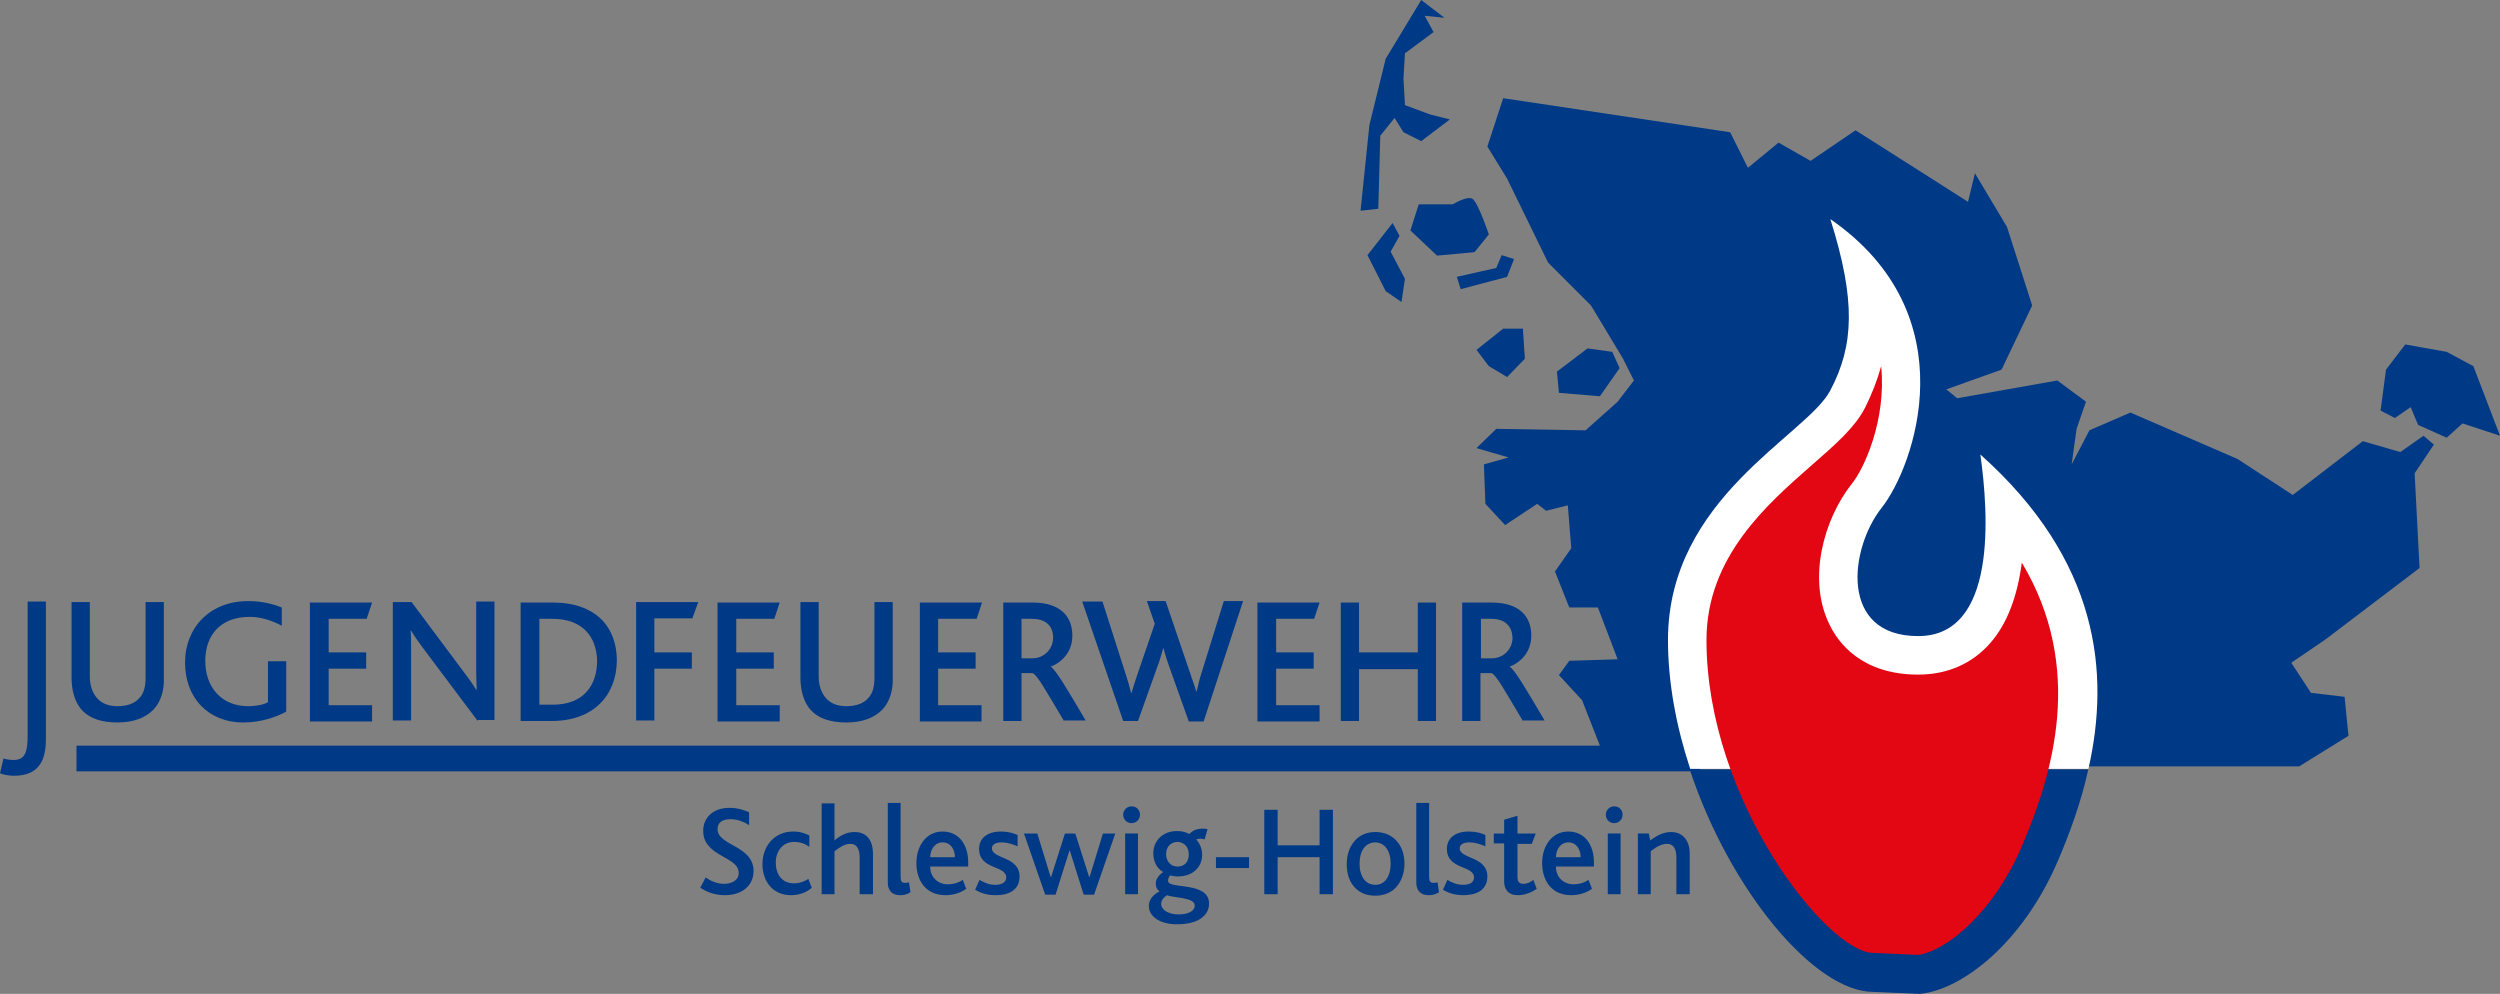
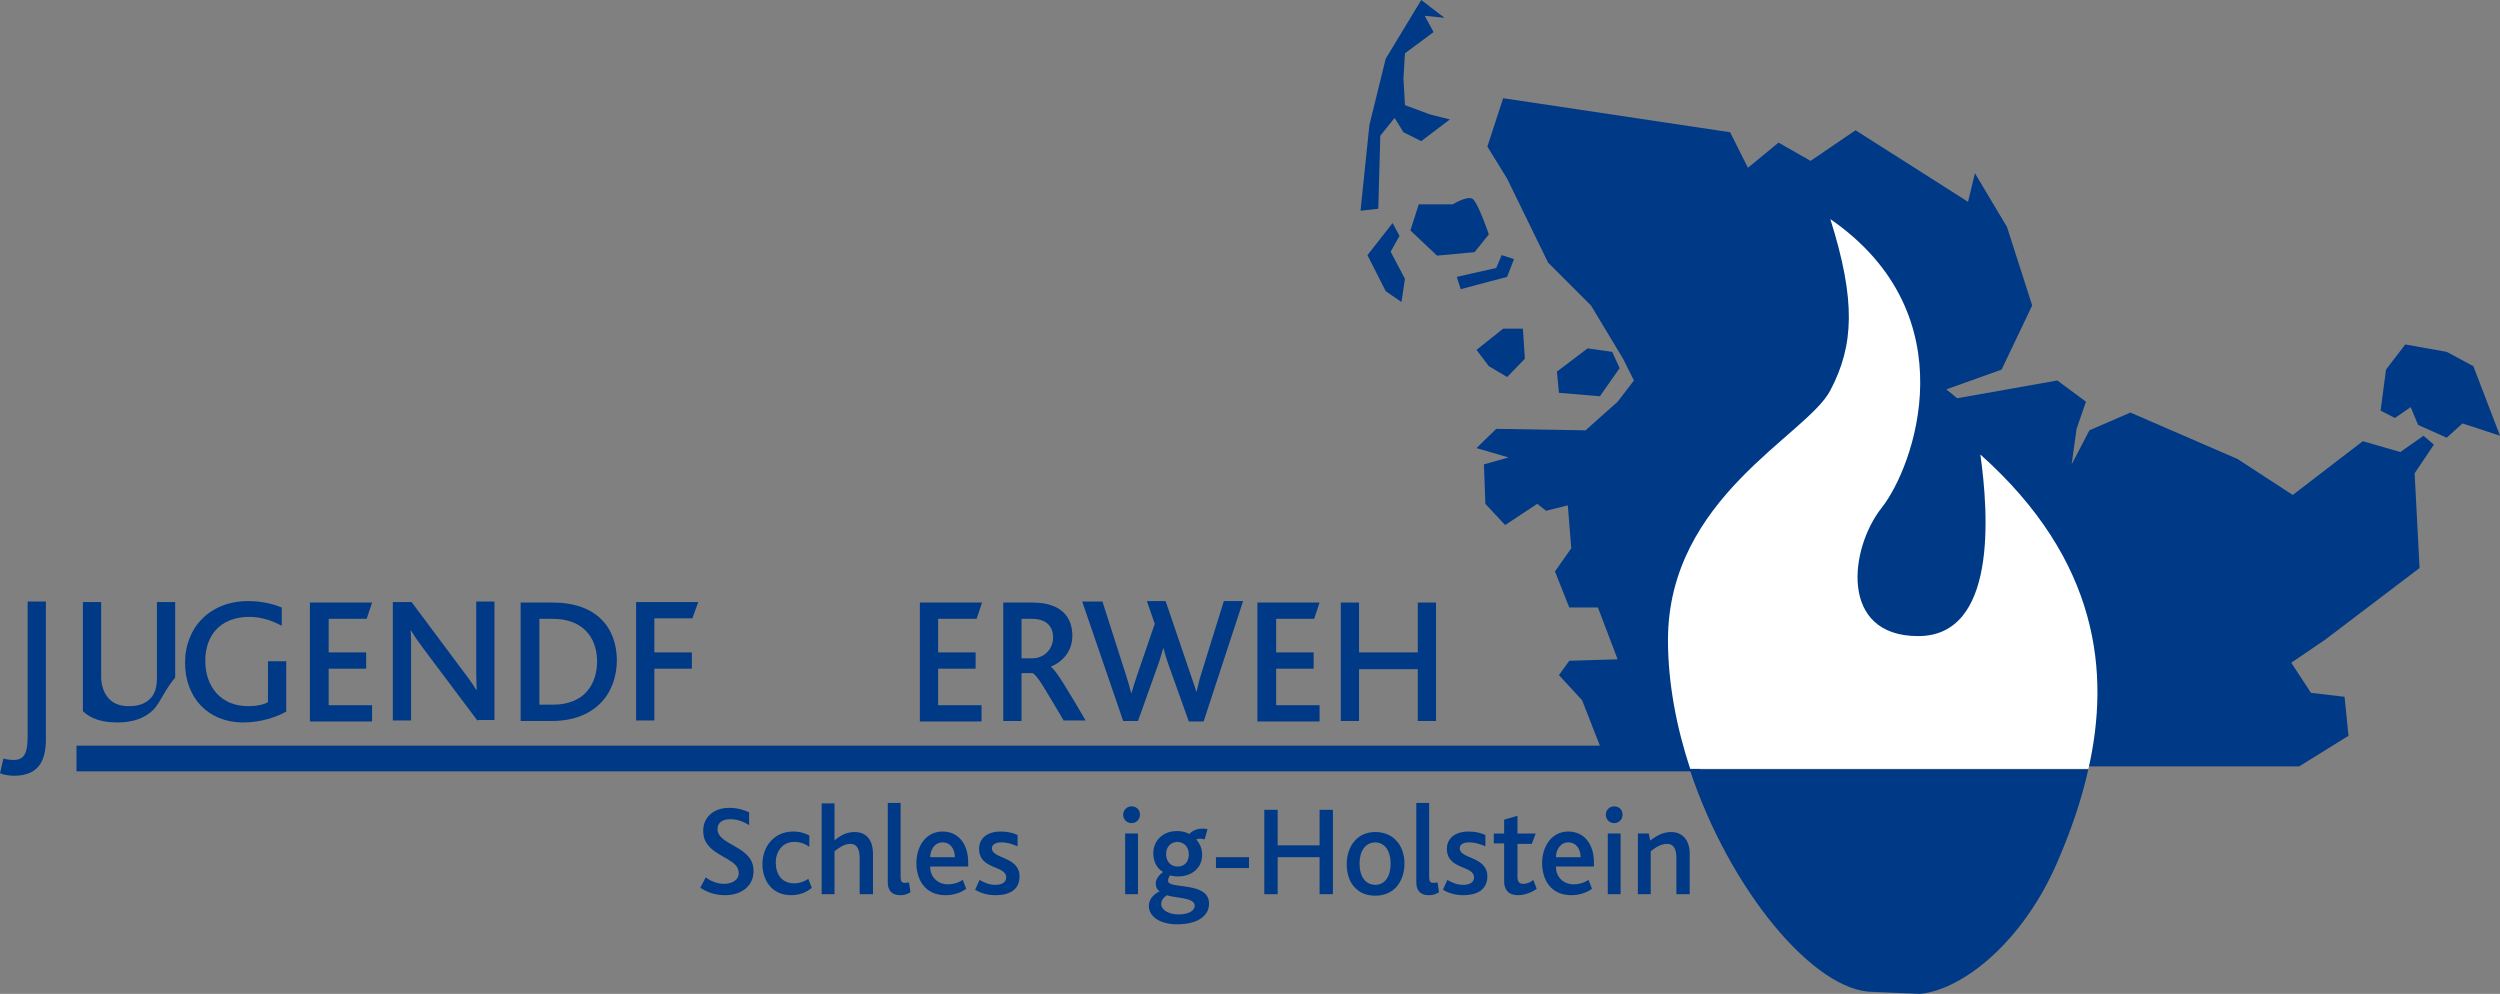
<svg xmlns="http://www.w3.org/2000/svg" version="1.1" id="Ebene_2" x="0px" y="0px" width="413.958px" height="164.57px" viewBox="39.958 243.75 413.958 164.57" enable-background="new 39.958 243.75 413.958 164.57" xml:space="preserve">
  <rect x="39.958" y="243.75" width="413.958" height="164.57" fill="#808080" stroke="none" />
  <g>
    <g>
      <polygon fill="#003986" points="441.251,315.903 437.41,318.6 431.2,316.802 419.596,325.708 410.444,319.743 392.713,312.063     385.93,315.004 382.989,320.642 383.806,314.759 385.359,310.265 380.619,306.751 364.032,309.693 362.234,308.222     371.385,304.953 376.452,294.331 372.285,281.338 366.973,272.432 365.829,277.171 359.292,273.003 347.199,265.322     339.762,270.389 334.451,267.365 329.385,271.533 326.443,265.649 288.856,260.011 286.241,268.019 289.51,273.33     296.292,287.222 303.4,294.331 308.712,303.156 310.51,306.751 307.813,310.265 302.502,315.004 287.712,314.759 284.443,317.946     289.755,319.498 285.669,320.642 285.914,327.179 289.182,330.693 294.494,327.179 295.965,328.323 299.56,327.424     300.132,334.533 297.435,338.374 299.805,344.339 304.545,344.339 307.813,352.919 299.805,353.164 298.09,355.534     301.929,359.701 304.871,367.219 52.623,367.219 52.623,371.468 321.459,371.468 321.459,370.65 420.659,370.65 428.83,365.584     428.177,359.129 422.62,358.476 419.351,353.491 424.989,349.65 440.596,337.802 439.78,322.113 442.967,317.374   " />
      <polygon fill="#003986" points="268.51,266.221 270.879,263.28 272.349,265.649 275.292,267.12 280.031,263.525 276.762,262.708     272.594,261.155 272.349,256.743 272.594,252.575 277.334,249.062 275.863,246.365 279.132,246.692 275.292,243.75     269.408,253.474 266.712,264.424 265.241,278.642 268.182,278.315   " />
      <polygon fill="#003986" points="270.552,280.685 266.385,285.996 269.408,291.961 272.023,293.759 272.594,289.918     270.225,285.424 271.696,282.809   " />
      <path fill="#003986" d="M273.494,281.91l4.412,4.167l6.21-0.572l2.37-2.942c0,0-1.798-5.312-2.696-5.883    c-0.899-0.572-3.269,0.899-3.269,0.899h-5.639L273.494,281.91z" />
      <polygon fill="#003986" points="287.712,288.121 281.175,289.591 281.829,291.634 289.51,289.591 290.653,286.649 288.61,285.996       " />
      <polygon fill="#003986" points="284.443,301.685 286.486,304.381 289.51,306.179 292.451,303.156 292.124,298.171     288.856,298.171   " />
      <polygon fill="#003986" points="308.139,304.708 306.914,302.012 302.829,301.439 297.762,305.28 298.09,308.794 304.871,309.366       " />
      <polygon fill="#003986" points="449.504,304.381 445.091,302.012 438.227,300.786 435.04,304.953 434.141,311.735     436.511,312.961 439.126,311.164 440.351,314.105 445.091,316.229 447.706,313.86 453.916,315.903   " />
    </g>
    <path fill="#FFFFFF" d="M319.825,371.059c-2.288-6.945-3.678-14.218-3.678-21.327c0-23.615,23.044-33.911,26.884-41.347   c3.923-7.436,4.249-14.872,0-28.354c23.043,15.934,13.81,41.102,8.498,47.802c-5.311,6.7-7.108,21.245,6.047,21.245   c13.074,0,11.686-20.183,10.296-30.07c19.693,17.568,21.491,36.199,17.896,52.051H319.825z" />
    <path fill="#003986" d="M385.767,371.059c-1.226,5.557-3.105,10.705-5.148,15.444c-5.72,13.237-15.606,21.082-22.716,21.817   l-7.763-0.327c-9.724,0-23.778-16.833-30.397-36.853h66.024V371.059z" />
-     <path fill="#E30613" d="M351.448,304.381c-0.654,2.37-1.553,4.658-2.697,6.946c-1.716,3.269-4.82,5.965-8.743,9.397   c-7.354,6.455-17.486,15.198-17.486,29.008c0,26.639,20.102,51.806,27.619,51.806l7.518,0.327   c4.902-0.817,12.502-7.272,17.078-17.977c5.147-12.012,10.459-29.499,0-46.985c-0.735,5.638-2.451,10.132-5.148,13.237   c-3.023,3.514-7.19,5.312-12.012,5.312c-9.315,0-13.237-5.23-14.708-8.335c-3.677-7.518-0.899-17.405,3.677-23.207   C348.588,321.459,352.346,313.288,351.448,304.381L351.448,304.381z" />
    <g>
      <path fill="#003986" d="M42.246,372.203c-0.735,0-1.716-0.164-2.288-0.409l0.572-2.451c0.49,0.164,1.144,0.245,1.716,0.245    c1.961,0,2.288-1.553,2.288-4.004v-22.226h3.023v22.798C47.557,369.752,46.332,372.203,42.246,372.203z" />
-       <path fill="#003986" d="M65.371,361.253c-1.308,1.308-3.188,2.125-5.966,2.125c-2.614,0-4.494-0.653-5.72-1.879    c-1.389-1.389-1.879-3.513-1.879-5.556V343.44h3.023v12.339c0,1.389,0.408,2.697,1.226,3.595c0.735,0.817,1.798,1.308,3.35,1.308    c1.717,0,2.86-0.49,3.596-1.308c0.817-0.817,1.063-2.042,1.063-3.432V343.44h3.023v12.502    C67.168,358.067,66.596,359.946,65.371,361.253z" />
+       <path fill="#003986" d="M65.371,361.253c-1.308,1.308-3.188,2.125-5.966,2.125c-2.614,0-4.494-0.653-5.72-1.879    V343.44h3.023v12.339c0,1.389,0.408,2.697,1.226,3.595c0.735,0.817,1.798,1.308,3.35,1.308    c1.717,0,2.86-0.49,3.596-1.308c0.817-0.817,1.063-2.042,1.063-3.432V343.44h3.023v12.502    C67.168,358.067,66.596,359.946,65.371,361.253z" />
      <path fill="#003986" d="M80.242,363.378c-5.883,0-9.642-4.167-9.642-9.887c0-5.883,4.167-10.214,10.459-10.214    c2.451,0,4.331,0.572,5.557,1.062v3.023c-1.39-0.735-3.269-1.471-5.312-1.471c-4.984,0-7.354,3.187-7.354,7.272    c0,4.413,2.697,7.518,7.109,7.518c1.39,0,2.533-0.245,3.269-0.654v-6.782h3.023v8.335    C85.717,362.479,83.184,363.378,80.242,363.378z" />
      <path fill="#003986" d="M91.273,363.133v-19.611h10.296l-0.898,2.696h-6.292v5.557h6.21v2.697h-6.21v6.046h7.19v2.697H91.273    V363.133z" />
      <path fill="#003986" d="M119.056,363.133l-9.07-12.093c-0.899-1.226-1.471-2.043-1.961-2.86h-0.082    c0.082,0.653,0.082,1.634,0.082,2.533v12.338h-3.023V343.44h3.104l8.662,11.603c1.062,1.389,1.552,2.125,2.043,2.942h0.081    c0-0.817-0.081-1.798-0.081-2.778v-11.849h3.022v19.611h-2.777V363.133z" />
      <path fill="#003986" d="M131.313,363.133h-5.148v-19.611h5.312c7.109,0,10.623,4.004,10.623,9.642    C142.017,358.884,138.259,363.133,131.313,363.133z M131.476,346.218h-2.206v14.218h2.206c5.312,0,7.354-3.432,7.354-7.272    C138.749,349.16,136.379,346.218,131.476,346.218z" />
      <path fill="#003986" d="M154.601,346.137h-6.292v5.638h6.21v2.697h-6.21v8.58h-3.023V343.44h10.296L154.601,346.137z" />
-       <path fill="#003986" d="M158.768,363.133v-19.611h10.296l-0.898,2.696h-6.292v5.557h6.21v2.697h-6.21v6.046h7.19v2.697h-10.296    V363.133z" />
-       <path fill="#003986" d="M186.06,361.253c-1.307,1.308-3.187,2.125-5.965,2.125c-2.614,0-4.494-0.653-5.72-1.879    c-1.389-1.389-1.88-3.513-1.88-5.556V343.44h3.023v12.339c0,1.389,0.409,2.697,1.227,3.595c0.735,0.817,1.797,1.308,3.35,1.308    c1.716,0,2.86-0.49,3.596-1.308c0.817-0.817,1.063-2.042,1.063-3.432V343.44h3.023v12.502    C187.858,358.067,187.286,359.946,186.06,361.253z" />
      <path fill="#003986" d="M192.271,363.133v-19.611h10.296l-0.899,2.696h-6.373v5.557h6.21v2.697h-6.21v6.046h7.19v2.697h-10.214    V363.133z" />
      <path fill="#003986" d="M216.131,363.133c-3.022-5.066-4.494-7.763-5.229-7.926h-1.797v7.926h-3.023v-19.611h4.82    c4.821,0,6.619,2.451,6.619,5.475c0,2.697-1.716,4.413-3.596,5.148l0,0c0.817,0.409,2.86,3.922,5.802,8.907h-3.596V363.133z     M210.82,346.218h-1.716v6.537h1.797c1.962,0,3.433-1.552,3.433-3.432C214.334,347.607,213.353,346.218,210.82,346.218z" />
      <path fill="#003986" d="M239.256,363.215h-2.451l-3.269-9.152c-0.327-0.899-0.653-1.879-0.898-2.942h-0.082    c-0.327,1.063-0.572,2.043-0.898,2.86l-3.269,9.152h-2.452l-6.782-19.774h3.351l3.922,12.257c0.327,0.981,0.572,1.879,0.817,2.86    h0.082c0.245-0.899,0.572-1.879,0.898-2.86l2.942-8.58l-1.308-3.759h3.104l4.086,12.012c0.327,1.062,0.735,2.043,0.98,2.942h0.082    c0.245-0.981,0.408-1.88,0.735-2.86l3.759-12.093h3.187L239.256,363.215z" />
      <path fill="#003986" d="M248.163,363.133v-19.611h10.296l-0.899,2.696h-6.292v5.557h6.211v2.697h-6.211v6.046h7.191v2.697h-10.296    V363.133z" />
      <path fill="#003986" d="M274.719,363.133v-8.58h-9.724v8.58h-3.023v-19.611h3.023v8.253h9.724v-8.253h3.023v19.611H274.719z" />
-       <path fill="#003986" d="M292.124,363.133c-3.022-5.066-4.494-7.763-5.229-7.926h-1.798v7.926h-3.022v-19.611h4.82    c4.821,0,6.619,2.451,6.619,5.475c0,2.697-1.716,4.413-3.596,5.148l0,0c0.817,0.409,2.86,3.922,5.802,8.907h-3.596V363.133z     M286.894,346.218h-1.716v6.537h1.798c1.961,0,3.432-1.552,3.432-3.432C290.327,347.607,289.346,346.218,286.894,346.218z" />
    </g>
    <g>
      <path fill="#003986" d="M159.994,391.978c-1.879,0-3.187-0.653-4.085-1.226l0.898-1.716c0.653,0.49,1.798,1.062,3.023,1.062    c1.144,0,2.451-0.49,2.451-1.797c0-2.125-3.35-2.533-4.984-4.494c-0.572-0.654-0.898-1.389-0.898-2.533    c0-2.043,1.552-3.759,4.33-3.759c1.472,0,2.533,0.408,3.269,0.735v2.125c-0.898-0.572-1.961-0.98-3.104-0.98    c-1.226,0-2.125,0.49-2.125,1.634c0,2.778,5.965,2.696,5.965,6.945C164.733,390.507,162.691,391.978,159.994,391.978z" />
      <path fill="#003986" d="M170.944,391.978c-3.105,0-4.739-2.37-4.739-5.148c0-2.941,1.961-5.393,5.065-5.393    c1.226,0,2.043,0.327,2.697,0.654v1.879c-0.654-0.49-1.472-0.817-2.533-0.817c-1.798,0-3.023,1.471-3.023,3.432    c0,1.879,0.98,3.432,3.023,3.432c0.98,0,1.716-0.327,2.369-0.735l0.572,1.471C173.558,391.487,172.333,391.978,170.944,391.978z" />
      <path fill="#003986" d="M182.302,391.814v-5.965c0-1.144-0.245-2.37-1.552-2.37c-0.981,0-1.88,0.654-2.615,1.226v7.109h-2.125    v-15.035h2.125v6.128c0.98-0.817,1.961-1.389,3.351-1.389c1.471,0,3.023,0.817,3.023,3.677v6.619H182.302z" />
      <path fill="#003986" d="M189.003,391.978c-1.471,0-2.043-0.898-2.043-2.125v-13.156h2.124v12.175c0,0.817,0.164,1.063,0.735,1.063    c0.164,0,0.327,0,0.654-0.082l0.245,1.634C190.064,391.896,189.574,391.978,189.003,391.978z" />
      <path fill="#003986" d="M193.987,387.32c0,1.634,1.226,2.86,2.941,2.86c0.898,0,1.716-0.245,2.451-0.735l0.572,1.471    c-0.98,0.735-2.288,1.062-3.432,1.062c-3.351,0-4.821-2.533-4.821-5.311c0-2.86,1.634-5.23,4.331-5.23    c2.614,0,4.249,2.043,4.249,5.148c0,0.164,0,0.327,0,0.654h-6.292V387.32z M196.03,383.234c-1.308,0-2.043,1.226-2.043,2.452    h4.085C198.072,384.46,197.419,383.234,196.03,383.234z" />
      <path fill="#003986" d="M204.854,391.978c-1.552,0-2.614-0.408-3.432-0.898l0.735-1.634c0.654,0.408,1.553,0.817,2.615,0.817    s1.798-0.409,1.798-1.226c0-2.043-4.494-1.226-4.494-4.739c0-1.634,1.226-2.86,3.595-2.86c1.226,0,2.043,0.245,2.778,0.572v1.879    c-0.735-0.327-1.634-0.654-2.696-0.654c-0.899,0-1.553,0.327-1.553,0.98c0,1.798,4.576,1.308,4.576,4.658    C208.777,391.161,206.979,391.978,204.854,391.978z" />
-       <path fill="#003986" d="M221.116,391.896h-1.717l-2.287-7.272h-0.082l-2.288,7.272h-1.716l-3.514-10.132h2.206l2.206,7.19h0.082    l2.288-7.19h1.716l2.288,7.19h0.082l2.206-7.19h2.043L221.116,391.896z" />
      <path fill="#003986" d="M228.715,378.659c0,0.735-0.571,1.389-1.389,1.389s-1.39-0.654-1.39-1.389c0-0.736,0.572-1.389,1.39-1.389    S228.715,377.841,228.715,378.659z M226.263,391.814v-10.051h2.125v10.051H226.263z" />
      <path fill="#003986" d="M234.844,396.799c-2.941,0-4.658-1.389-4.658-3.023c0-1.144,0.817-1.961,1.798-2.451    c-0.49-0.245-0.653-0.817-0.653-1.308c0-0.572,0.408-1.308,1.226-1.879c-1.063-0.572-1.634-1.798-1.634-3.105    c0-1.961,1.471-3.677,3.922-3.677c0.817,0,1.389,0.164,1.879,0.409c0.082,0.082,0.164,0.082,0.245,0    c0.572-0.572,1.472-0.98,2.942-0.735l-0.49,1.716c-0.49-0.164-0.98-0.164-1.39,0c0.572,0.654,0.98,1.471,0.98,2.533    c0,2.206-1.716,3.595-4.004,3.595c-0.49,0-0.898-0.082-1.308-0.164c-0.245,0.327-0.326,0.572-0.326,0.899    c0,1.471,6.782,0,6.782,3.759C240.155,395.246,238.52,396.799,234.844,396.799z M233.209,391.978    c-0.408,0.245-0.98,0.736-0.98,1.471c0,0.899,1.145,1.716,2.86,1.716c1.634,0,2.696-0.572,2.696-1.471    C237.785,392.305,234.353,392.468,233.209,391.978z M233.046,385.195c0,1.144,0.735,2.043,1.88,2.043    c1.144,0,1.879-0.735,1.879-2.043c0-1.144-0.735-2.042-1.961-2.042C233.781,383.234,233.046,383.97,233.046,385.195z" />
      <path fill="#003986" d="M241.299,387.483v-1.797h5.475v1.797H241.299z" />
      <path fill="#003986" d="M258.459,391.814v-6.128h-6.946v6.128h-2.206v-13.973h2.206v5.883h6.946v-5.883h2.206v13.973H258.459z" />
      <path fill="#003986" d="M271.124,382.908c0.899,0.899,1.39,2.288,1.39,3.84s-0.49,2.942-1.39,3.922    c-0.817,0.899-2.043,1.389-3.432,1.389c-1.39,0-2.451-0.409-3.269-1.226c-0.98-0.899-1.471-2.37-1.471-4.004    c0-1.552,0.49-2.941,1.389-3.922c0.817-0.899,1.961-1.389,3.351-1.389C269.081,381.519,270.306,382.009,271.124,382.908z     M265.077,386.748c0,2.125,0.98,3.514,2.615,3.514c1.634,0,2.533-1.471,2.533-3.514c0-2.125-0.98-3.514-2.615-3.514    C265.976,383.316,265.077,384.705,265.077,386.748z" />
      <path fill="#003986" d="M276.517,391.978c-1.471,0-2.043-0.898-2.043-2.125v-13.156h2.124v12.175c0,0.817,0.164,1.063,0.735,1.063    c0.164,0,0.327,0,0.654-0.082l0.245,1.634C277.579,391.896,277.089,391.978,276.517,391.978z" />
      <path fill="#003986" d="M282.319,391.978c-1.553,0-2.615-0.408-3.433-0.898l0.735-1.634c0.654,0.408,1.553,0.817,2.615,0.817    s1.798-0.409,1.798-1.226c0-2.043-4.494-1.226-4.494-4.739c0-1.634,1.226-2.86,3.595-2.86c1.226,0,2.043,0.245,2.778,0.572v1.879    c-0.735-0.327-1.634-0.654-2.696-0.654c-0.898,0-1.553,0.327-1.553,0.98c0,1.798,4.576,1.308,4.576,4.658    C286.241,391.161,284.361,391.978,282.319,391.978z" />
      <path fill="#003986" d="M291.307,391.978c-1.635,0-2.288-0.98-2.288-2.288v-6.292h-1.716v-1.634h1.716v-2.288l2.206-0.654v2.942    h3.023l-0.653,1.716h-2.37v5.475c0,0.817,0.327,1.144,0.98,1.144c0.654,0,1.308-0.327,1.635-0.653l0.571,1.471    C293.431,391.651,292.206,391.978,291.307,391.978z" />
      <path fill="#003986" d="M297.599,387.32c0,1.634,1.226,2.86,2.941,2.86c0.898,0,1.716-0.245,2.451-0.735l0.572,1.471    c-0.98,0.735-2.288,1.062-3.433,1.062c-3.35,0-4.82-2.533-4.82-5.311c0-2.86,1.634-5.23,4.33-5.23    c2.615,0,4.249,2.043,4.249,5.148c0,0.164,0,0.327,0,0.654h-6.291V387.32z M299.641,383.234c-1.308,0-2.042,1.226-2.042,2.452    h4.085C301.684,384.46,301.031,383.234,299.641,383.234z" />
      <path fill="#003986" d="M308.63,378.659c0,0.735-0.571,1.389-1.389,1.389s-1.39-0.654-1.39-1.389c0-0.736,0.572-1.389,1.39-1.389    S308.63,377.841,308.63,378.659z M306.178,391.814v-10.051h2.125v10.051H306.178z" />
      <path fill="#003986" d="M317.537,391.814v-6.047c0-1.063-0.245-2.288-1.553-2.288c-0.98,0-1.879,0.572-2.696,1.226v7.109h-2.125    v-10.051h1.798l0.245,1.144c1.145-0.817,2.125-1.389,3.514-1.389c1.471,0,3.023,0.98,3.023,3.595v6.701H317.537L317.537,391.814z" />
    </g>
  </g>
</svg>